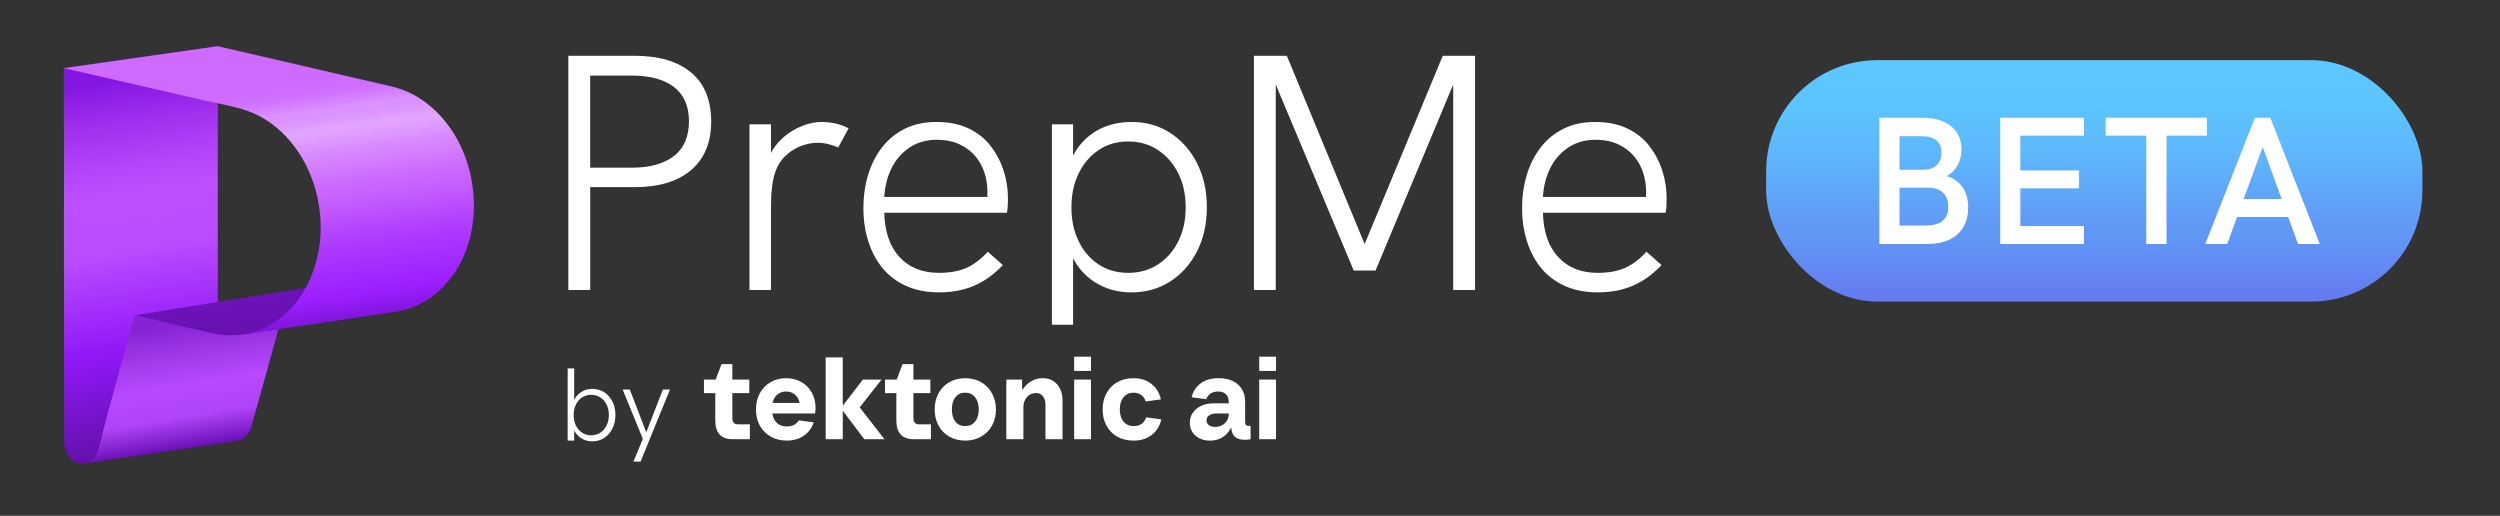
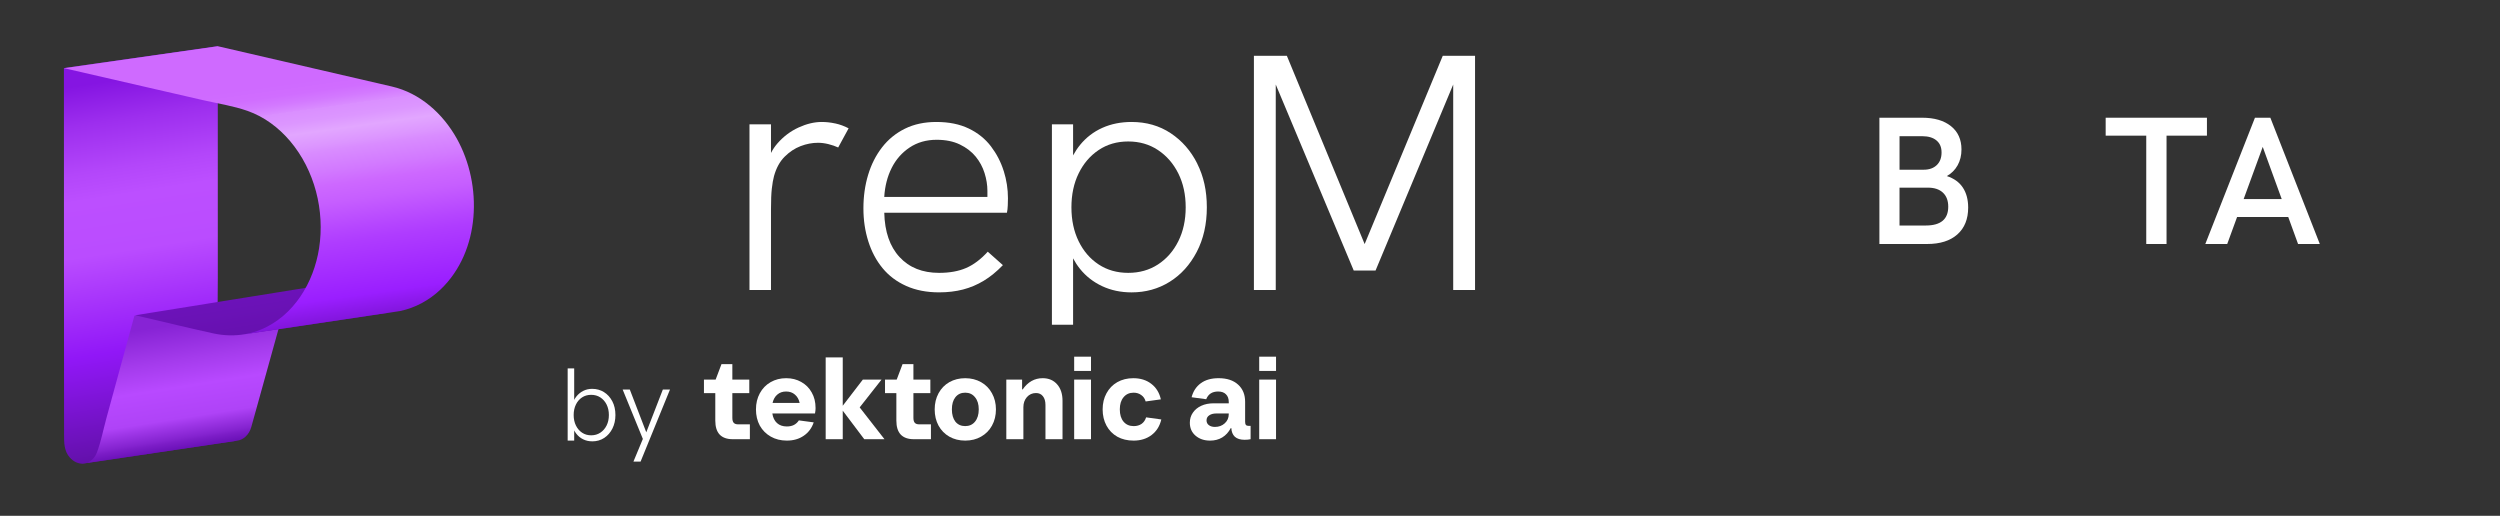
<svg xmlns="http://www.w3.org/2000/svg" id="Layer_1" viewBox="0 0 1750.05 361.09">
  <rect x="0" y="0" width="1750.05" height="361.09" fill="#333333" stroke="none" />
  <defs>
    <style>.cls-1{fill:url(#linear-gradient-5);}.cls-2{fill:url(#linear-gradient-4);}.cls-3{fill:url(#linear-gradient-3);}.cls-4{fill:url(#linear-gradient-2);}.cls-5{fill:url(#linear-gradient);}.cls-6{fill:#fff;}</style>
    <linearGradient id="linear-gradient" x1="121.55" y1="315.52" x2="78.29" y2="42.39" gradientUnits="userSpaceOnUse">
      <stop offset="0" stop-color="#6210a9" />
      <stop offset=".27" stop-color="#9117f7" />
      <stop offset=".52" stop-color="#ba4cff" />
      <stop offset=".66" stop-color="#bc4fff" />
      <stop offset=".73" stop-color="#b346fa" />
      <stop offset=".85" stop-color="#9d2eee" />
      <stop offset=".95" stop-color="#8515e2" />
    </linearGradient>
    <linearGradient id="linear-gradient-2" x1="121" y1="214.25" x2="136.53" y2="312.29" gradientUnits="userSpaceOnUse">
      <stop offset=".13" stop-color="#8723d5" />
      <stop offset=".38" stop-color="#a43bec" />
      <stop offset=".57" stop-color="#b849ff" />
      <stop offset=".79" stop-color="#af43f7" />
      <stop offset=".84" stop-color="#9f37e8" />
      <stop offset=".93" stop-color="#8423cf" />
      <stop offset=".95" stop-color="#7c1dc7" />
      <stop offset="1" stop-color="#6c12b9" />
    </linearGradient>
    <linearGradient id="linear-gradient-3" x1="185.96" y1="232.54" x2="181.84" y2="206.53" gradientUnits="userSpaceOnUse">
      <stop offset="0" stop-color="#6611af" />
      <stop offset="1" stop-color="#6c12b9" />
    </linearGradient>
    <linearGradient id="linear-gradient-4" x1="207.44" y1="228.92" x2="179.28" y2="28.58" gradientUnits="userSpaceOnUse">
      <stop offset="0" stop-color="#8115db" />
      <stop offset=".08" stop-color="#9a1eff" />
      <stop offset=".27" stop-color="#af3cff" />
      <stop offset=".31" stop-color="#b545ff" />
      <stop offset=".41" stop-color="#c65eff" />
      <stop offset=".47" stop-color="#cd68ff" />
      <stop offset=".52" stop-color="#d279ff" />
      <stop offset=".59" stop-color="#d98cff" />
      <stop offset=".61" stop-color="#dc95ff" />
      <stop offset=".66" stop-color="#e2a6ff" />
      <stop offset=".7" stop-color="#dc96ff" />
      <stop offset=".74" stop-color="#da8fff" />
      <stop offset=".74" stop-color="#d98cff" />
      <stop offset=".77" stop-color="#d379ff" />
      <stop offset=".8" stop-color="#d06dff" />
      <stop offset=".84" stop-color="#cf6aff" />
    </linearGradient>
    <linearGradient id="linear-gradient-5" x1="1466.02" y1="211.1" x2="1466.02" y2="42.11" gradientUnits="userSpaceOnUse">
      <stop offset="0" stop-color="#6579f0" />
      <stop offset=".24" stop-color="#6194f5" />
      <stop offset=".4" stop-color="#60a1f8" />
      <stop offset=".43" stop-color="#5fa4f8" />
      <stop offset=".62" stop-color="#5db8fc" />
      <stop offset=".81" stop-color="#5cc4fe" />
      <stop offset="1" stop-color="#5cc8ff" />
    </linearGradient>
  </defs>
  <path class="cls-5" d="M57.46,324.6c-3.01-.12-6.07-1.49-8.54-4.25-4.18-4.68-4.07-10.57-4.07-16.39,0-9.75-.01-19.51-.02-29.26-.02-31.3-.04-62.6-.05-93.9-.01-21.57-.02-111.53-.04-133.1l107.71-15.36c0,31.24.01,130.87.02,162.11,0,32.59-1.03,65.36.02,97.94.2,6.27,2.81,12.69,9.02,15.19,1.77.71,3.48.95,5.09.8l-109.15,16.22Z" />
  <path class="cls-4" d="M165.75,308.51c4.82-.45,8.68-4.39,10.14-9.5h0l25.76-92.76-107.55,14.74c-6.54,23.9-13.07,47.81-19.61,71.71-2.17,7.92-3.74,16.37-6.65,24.07-2.01,5.33-6.57,8.16-11.24,7.97l109.15-16.22Z" />
  <path class="cls-3" d="M273.17,218.72c-3.08.24-6.21.21-9.35-.11-9.27-.93-18.51-3.81-27.55-5.9-11.34-2.62,15.27-12.8,3.92-15.43l-145.51,23.42c1.87.43,3.74.87,5.61,1.3,16.3,3.79,32.57,7.79,48.93,11.36,7.44,1.63,15.03,1.86,22.4.55l101.55-15.2Z" />
  <path class="cls-2" d="M280.11,217.73c10.55-2.21,20.36-7.53,28.3-15.1,28.01-26.73,29.53-73.12,11.35-105.64-9.75-17.43-25.67-31.85-45.46-36.43h0l-121.84-28.21-107.71,15.36c32.99,7.55,64.11,14.79,97.11,22.34,10.4,2.38,21.38,4.05,31.48,7.6,11.63,4.09,21.76,11.7,29.69,21.07,17.3,20.44,24.44,48.79,20.33,75.11-3.73,23.87-17.62,47.27-40.63,56.85-4.43,1.84-9.01,3.04-13.66,3.64l111.04-16.58Z" />
  <path class="cls-6" d="M893.25,307.45h-11.78v-41.73h11.78v41.73ZM893.25,259.66h-11.78v-9.98h11.78v9.98Z" />
  <path class="cls-6" d="M875.45,298.12v9.33c-1.2.27-2.59.41-4.17.41-3,0-5.29-.71-6.87-2.13-1.53-1.47-2.34-3.49-2.45-6.05h-.41c-1.47,2.84-3.46,5.02-5.97,6.55-2.45,1.47-5.29,2.21-8.51,2.21-4.09,0-7.47-1.15-10.15-3.44-2.67-2.29-4.01-5.32-4.01-9.08,0-2.67.71-5.02,2.13-7.04,1.42-2.07,3.38-3.68,5.89-4.83,2.51-1.15,5.37-1.72,8.59-1.72h10.64v-.82c0-2.4-.65-4.23-1.96-5.48-1.25-1.31-3.08-1.96-5.48-1.96-4.15,0-6.93,1.8-8.35,5.4l-10.23-1.39c1.09-4.2,3.25-7.47,6.46-9.82,3.22-2.35,7.36-3.52,12.44-3.52,5.84,0,10.39,1.5,13.66,4.5,3.27,2.95,4.91,6.95,4.91,12.03v13.99c0,1.04.19,1.77.57,2.21.38.44,1.01.65,1.88.65h1.39ZM850.5,298.85c2.73,0,5.02-.85,6.87-2.54,1.85-1.69,2.78-3.82,2.78-6.38v-.49h-8.84c-1.96,0-3.57.44-4.83,1.31-1.25.82-1.88,1.99-1.88,3.52,0,1.42.55,2.54,1.64,3.35,1.09.82,2.51,1.23,4.25,1.23Z" />
  <path class="cls-6" d="M793.47,308.43c-4.26,0-8.02-.9-11.29-2.7-3.27-1.85-5.81-4.45-7.61-7.77-1.8-3.33-2.7-7.12-2.7-11.37s.9-8.02,2.7-11.29c1.8-3.33,4.31-5.92,7.53-7.77,3.27-1.85,7.01-2.78,11.21-2.78,5.02,0,9.22,1.31,12.6,3.93,3.44,2.62,5.67,6.25,6.71,10.88l-10.64,1.47c-.55-1.96-1.58-3.46-3.11-4.5-1.47-1.09-3.25-1.64-5.32-1.64-2.95,0-5.29,1.06-7.04,3.19-1.75,2.07-2.62,4.91-2.62,8.51s.87,6.52,2.62,8.59c1.75,2.07,4.12,3.11,7.12,3.11,2.13,0,3.95-.52,5.48-1.55,1.53-1.09,2.59-2.62,3.19-4.58l10.64,1.47c-1.09,4.64-3.35,8.26-6.79,10.88-3.44,2.62-7.66,3.93-12.68,3.93Z" />
  <path class="cls-6" d="M763.72,307.45h-11.78v-41.73h11.78v41.73ZM763.72,259.66h-11.78v-9.98h11.78v9.98Z" />
  <path class="cls-6" d="M675.66,308.43c-4.15,0-7.86-.93-11.13-2.78-3.22-1.85-5.73-4.42-7.53-7.69-1.8-3.33-2.7-7.12-2.7-11.37s.9-7.96,2.7-11.29c1.8-3.33,4.31-5.92,7.53-7.77,3.27-1.85,6.98-2.78,11.13-2.78s7.85.93,11.13,2.78c3.27,1.85,5.81,4.45,7.61,7.77,1.85,3.33,2.78,7.09,2.78,11.29s-.93,8.05-2.78,11.37c-1.8,3.27-4.34,5.84-7.61,7.69-3.22,1.85-6.93,2.78-11.13,2.78ZM675.66,298.28c2.89,0,5.18-1.04,6.87-3.11,1.74-2.13,2.62-4.99,2.62-8.59s-.87-6.44-2.62-8.51c-1.69-2.13-3.98-3.19-6.87-3.19s-5.18,1.06-6.87,3.19c-1.64,2.07-2.45,4.91-2.45,8.51s.82,6.46,2.45,8.59c1.69,2.07,3.98,3.11,6.87,3.11Z" />
  <path class="cls-6" d="M704.44,307.45v-41.73h11.05v6.87h.41c3.65-5.24,8.32-7.85,13.99-7.85,4.25,0,7.64,1.45,10.14,4.34,2.51,2.84,3.76,6.68,3.76,11.54v26.84h-11.94v-23.89c0-2.67-.6-4.75-1.8-6.22-1.15-1.47-2.76-2.21-4.83-2.21-2.56,0-4.69.95-6.38,2.86-1.64,1.91-2.45,4.25-2.45,7.04v22.42h-11.95Z" />
  <path class="cls-6" d="M639.66,307.45c-4.04,0-7.09-1.09-9.16-3.27-2.02-2.18-3.03-5.43-3.03-9.74v-19.23h-7.94v-9.49h8.18l4.09-10.8h7.61v10.8h11.86v9.49h-11.86v17.34c0,1.58.33,2.73.98,3.44.65.71,1.69,1.06,3.11,1.06h8.18v10.39h-12.03Z" />
  <path class="cls-6" d="M601.8,285.19l17.34,22.25h-14.15l-15.05-19.96v19.96h-11.95v-57.27h11.95v33.87l14.07-18.33h13.09l-15.3,19.47Z" />
  <path class="cls-6" d="M570.92,285.6c0,1.2-.14,2.48-.41,3.85h-29.86c.44,2.89,1.53,5.13,3.27,6.71,1.74,1.58,4.04,2.37,6.87,2.37,1.91,0,3.57-.35,4.99-1.06,1.42-.76,2.56-1.83,3.44-3.19l10.39,1.39c-1.36,4.04-3.71,7.17-7.04,9.41-3.27,2.24-7.2,3.35-11.78,3.35-4.2,0-7.94-.93-11.21-2.78-3.27-1.85-5.84-4.42-7.69-7.69-1.8-3.33-2.7-7.12-2.7-11.37s.9-7.96,2.7-11.29c1.8-3.33,4.31-5.92,7.53-7.77,3.22-1.85,6.84-2.78,10.88-2.78s7.44.87,10.55,2.62c3.16,1.75,5.62,4.2,7.36,7.36,1.8,3.11,2.7,6.74,2.7,10.88ZM550.3,274.06c-2.45,0-4.5.71-6.14,2.13-1.64,1.36-2.76,3.33-3.36,5.89h18.98c-.55-2.51-1.66-4.47-3.35-5.89-1.64-1.42-3.68-2.13-6.14-2.13Z" />
  <path class="cls-6" d="M512.91,307.45c-4.04,0-7.09-1.09-9.16-3.27-2.02-2.18-3.03-5.43-3.03-9.74v-19.23h-7.94v-9.49h8.18l4.09-10.8h7.61v10.8h11.86v9.49h-11.86v17.34c0,1.58.33,2.73.98,3.44.65.71,1.69,1.06,3.11,1.06h8.18v10.39h-12.03Z" />
  <path class="cls-6" d="M414.56,308.94c-2.32,0-4.43-.47-6.34-1.41-1.91-.94-3.52-2.26-4.82-3.95-1.3-1.69-2.27-3.65-2.9-5.87l1.45-.51v11.24h-4.57v-50.53h4.57v25.95l-1.23-.72c.53-2.08,1.45-3.94,2.75-5.58,1.31-1.64,2.9-2.95,4.78-3.91,1.88-.97,3.99-1.45,6.31-1.45,3.04,0,5.79.76,8.23,2.28s4.39,3.66,5.84,6.42,2.18,5.97,2.18,9.64c0,3.48-.69,6.61-2.07,9.39-1.38,2.78-3.29,4.98-5.73,6.6-2.44,1.62-5.26,2.43-8.45,2.43ZM413.83,304.73c2.42,0,4.56-.62,6.42-1.85,1.86-1.23,3.32-2.91,4.39-5.04,1.06-2.13,1.59-4.57,1.59-7.32s-.53-5.19-1.59-7.32c-1.06-2.13-2.53-3.79-4.39-5-1.86-1.21-4-1.81-6.42-1.81s-4.54.6-6.38,1.81c-1.84,1.21-3.28,2.88-4.31,5-1.04,2.13-1.56,4.57-1.56,7.32s.52,5.2,1.56,7.32c1.04,2.13,2.48,3.81,4.31,5.04,1.84,1.23,3.96,1.85,6.38,1.85Z" />
  <path class="cls-6" d="M443.41,323.14l6.6-15.88-14.14-34.58h5l11.53,29.94,11.6-29.94h5l-20.59,50.46h-5Z" />
-   <path class="cls-6" d="M483.84,50.8c-9.33-7.84-22.62-11.76-39.87-11.76h-46.11v163.97h15.29v-71.99h30.82c17.25,0,30.54-4,39.87-12,9.33-8,14-19.37,14-34.11s-4.67-26.27-14-34.11ZM471.72,109.26c-7.06,5.41-16.86,8.12-29.41,8.12h-29.17V52.92h29.17c12.86,0,22.74,2.71,29.64,8.12,6.9,5.41,10.35,13.37,10.35,23.88s-3.53,18.94-10.59,24.35Z" />
  <path class="cls-6" d="M584.76,86.44c-3.22-.71-6.39-1.06-9.53-1.06-5.18,0-10.59,1.29-16.23,3.88-5.65,2.59-10.59,6.32-14.82,11.17-1.75,2.01-3.23,4.23-4.47,6.64v-20.05h-15.06v115.98h15.06v-56.7c0-6.12.19-10.9.59-14.35.39-3.45.9-6.35,1.53-8.71,1.57-5.65,4.04-10.15,7.41-13.53,3.37-3.37,7.09-5.84,11.17-7.41,4.08-1.57,8.15-2.35,12.23-2.35,2.35,0,4.78.32,7.29.94,2.51.63,4.78,1.41,6.82,2.35l7.29-13.41c-2.98-1.57-6.08-2.71-9.29-3.41Z" />
  <path class="cls-6" d="M702.62,119.73c-1.96-6.27-4.94-12.03-8.94-17.29-4-5.25-9.17-9.41-15.53-12.47-6.35-3.06-13.92-4.59-22.7-4.59-8.31,0-15.64,1.57-22,4.71-6.35,3.14-11.69,7.49-16,13.06-4.32,5.57-7.57,12-9.76,19.29-2.2,7.29-3.29,15.1-3.29,23.41s1.14,15.84,3.41,23.05c2.27,7.22,5.61,13.49,10,18.82,4.39,5.33,9.92,9.49,16.59,12.47,6.66,2.98,14.31,4.47,22.94,4.47,6.12,0,11.72-.67,16.82-2,5.1-1.33,9.92-3.37,14.47-6.12,4.55-2.74,9.02-6.39,13.41-10.94l-10.59-9.41c-4.86,5.33-9.92,9.14-15.17,11.41-5.26,2.28-11.57,3.41-18.94,3.41-11.61,0-20.82-3.68-27.64-11.06-6.82-7.37-10.39-17.72-10.7-31.05h85.87c.31-1.41.51-3.13.59-5.17.08-2.04.12-3.68.12-4.94,0-6.43-.98-12.78-2.94-19.06ZM624.16,117.61c2.98-5.96,7.18-10.74,12.59-14.35,5.41-3.61,11.72-5.41,18.94-5.41,6.27,0,11.68,1.1,16.23,3.29,4.55,2.2,8.23,5.02,11.06,8.47,2.82,3.45,4.9,7.29,6.23,11.53,1.33,4.23,2,8.39,2,12.47v3.88c0,.12-.02.23-.02.35h-72.2c.47-7.53,2.19-14.27,5.18-20.23Z" />
  <path class="cls-6" d="M838.12,114.55c-4.47-8.94-10.67-16.03-18.59-21.29-7.92-5.25-17.06-7.88-27.41-7.88-7.53,0-14.35,1.38-20.47,4.12-6.12,2.75-11.29,6.71-15.53,11.88-1.84,2.25-3.48,4.73-4.94,7.4v-21.75h-14.82v140.29h14.82v-46.48c1.37,2.59,2.97,5.05,4.82,7.36,4.15,5.17,9.33,9.21,15.53,12.12,6.19,2.9,13.06,4.35,20.58,4.35,9.88,0,18.78-2.47,26.7-7.41,7.92-4.94,14.23-11.92,18.94-20.94,4.71-9.02,7.06-19.41,7.06-31.17s-2.24-21.64-6.71-30.58ZM824.83,168.9c-3.45,6.9-8.2,12.31-14.23,16.23-6.04,3.92-12.98,5.88-20.82,5.88s-14.74-1.96-20.7-5.88c-5.96-3.92-10.63-9.33-14-16.23-3.37-6.9-5.06-14.82-5.06-23.76s1.68-16.86,5.06-23.76c3.37-6.9,8.03-12.35,14-16.35,5.96-4,12.86-6,20.7-6s14.78,2,20.82,6c6.04,4,10.78,9.45,14.23,16.35,3.45,6.9,5.18,14.82,5.18,23.76s-1.73,16.86-5.18,23.76Z" />
  <polygon class="cls-6" points="1009.97 39.04 955.28 170.85 900.82 39.04 877.76 39.04 877.76 203.01 893.05 203.01 893.05 59.16 947.63 189.36 962.92 189.36 1017.27 59.17 1017.27 203.01 1032.56 203.01 1032.56 39.04 1009.97 39.04" />
-   <path class="cls-6" d="M1163.71,119.73c-1.96-6.27-4.94-12.03-8.94-17.29-4-5.25-9.17-9.41-15.53-12.47-6.35-3.06-13.92-4.59-22.7-4.59-8.31,0-15.64,1.57-22,4.71-6.35,3.14-11.69,7.49-16,13.06-4.32,5.57-7.57,12-9.76,19.29-2.2,7.29-3.29,15.1-3.29,23.41s1.14,15.84,3.41,23.05c2.27,7.22,5.6,13.49,10,18.82,4.39,5.33,9.92,9.49,16.59,12.47,6.66,2.98,14.31,4.47,22.94,4.47,6.12,0,11.72-.67,16.82-2,5.1-1.33,9.92-3.37,14.47-6.12,4.55-2.74,9.02-6.39,13.41-10.94l-10.59-9.41c-4.86,5.33-9.92,9.14-15.17,11.41-5.26,2.28-11.57,3.41-18.94,3.41-11.61,0-20.82-3.68-27.64-11.06-6.82-7.37-10.39-17.72-10.7-31.05h85.87c.31-1.41.51-3.13.59-5.17.08-2.04.12-3.68.12-4.94,0-6.43-.98-12.78-2.94-19.06ZM1085.25,117.61c2.98-5.96,7.17-10.74,12.59-14.35,5.41-3.61,11.72-5.41,18.94-5.41,6.27,0,11.68,1.1,16.23,3.29,4.55,2.2,8.23,5.02,11.06,8.47,2.82,3.45,4.9,7.29,6.23,11.53,1.33,4.23,2,8.39,2,12.47v3.88c0,.12-.02.23-.02.35h-72.2c.47-7.53,2.19-14.27,5.18-20.23Z" />
-   <rect class="cls-1" x="1236.33" y="42.11" width="459.38" height="169" rx="77.77" ry="77.77" />
  <path class="cls-6" d="M1315.62,170.8v-88.39h29.93c8.54,0,15.26,1.97,20.17,5.9,4.9,3.93,7.35,9.37,7.35,16.3,0,4.23-.91,7.95-2.73,11.16-1.82,3.22-4.33,5.71-7.54,7.48,4.99,1.61,8.73,4.29,11.22,8.05,2.49,3.76,3.74,8.43,3.74,14.01,0,8.03-2.52,14.29-7.55,18.77-5.03,4.48-12.07,6.72-21.12,6.72h-33.48ZM1329.7,118.8h17c3.8,0,6.83-1.08,9.07-3.23,2.24-2.16,3.36-5.09,3.36-8.82s-1.18-6.44-3.55-8.43c-2.37-1.99-5.71-2.98-10.02-2.98h-15.85v23.46ZM1329.7,157.86h18.39c10.48,0,15.72-4.39,15.72-13.19,0-4.23-1.25-7.5-3.74-9.83-2.5-2.32-5.98-3.48-10.46-3.48h-19.91v26.5Z" />
-   <path class="cls-6" d="M1400.21,170.8v-88.39h58.59v12.55h-44.51v24.35h41.09v12.55h-41.09v26.38h44.51v12.55h-58.59Z" />
  <path class="cls-6" d="M1502.42,170.8v-75.84h-28.41v-12.55h70.89v12.55h-28.28v75.84h-14.2Z" />
  <path class="cls-6" d="M1543.76,170.8l34.75-88.39h10.78l34.62,88.39h-15.22l-24.73-67.97-24.86,67.97h-15.34ZM1565.06,151.9l4.31-12.55h29.04l4.57,12.55h-37.92Z" />
</svg>